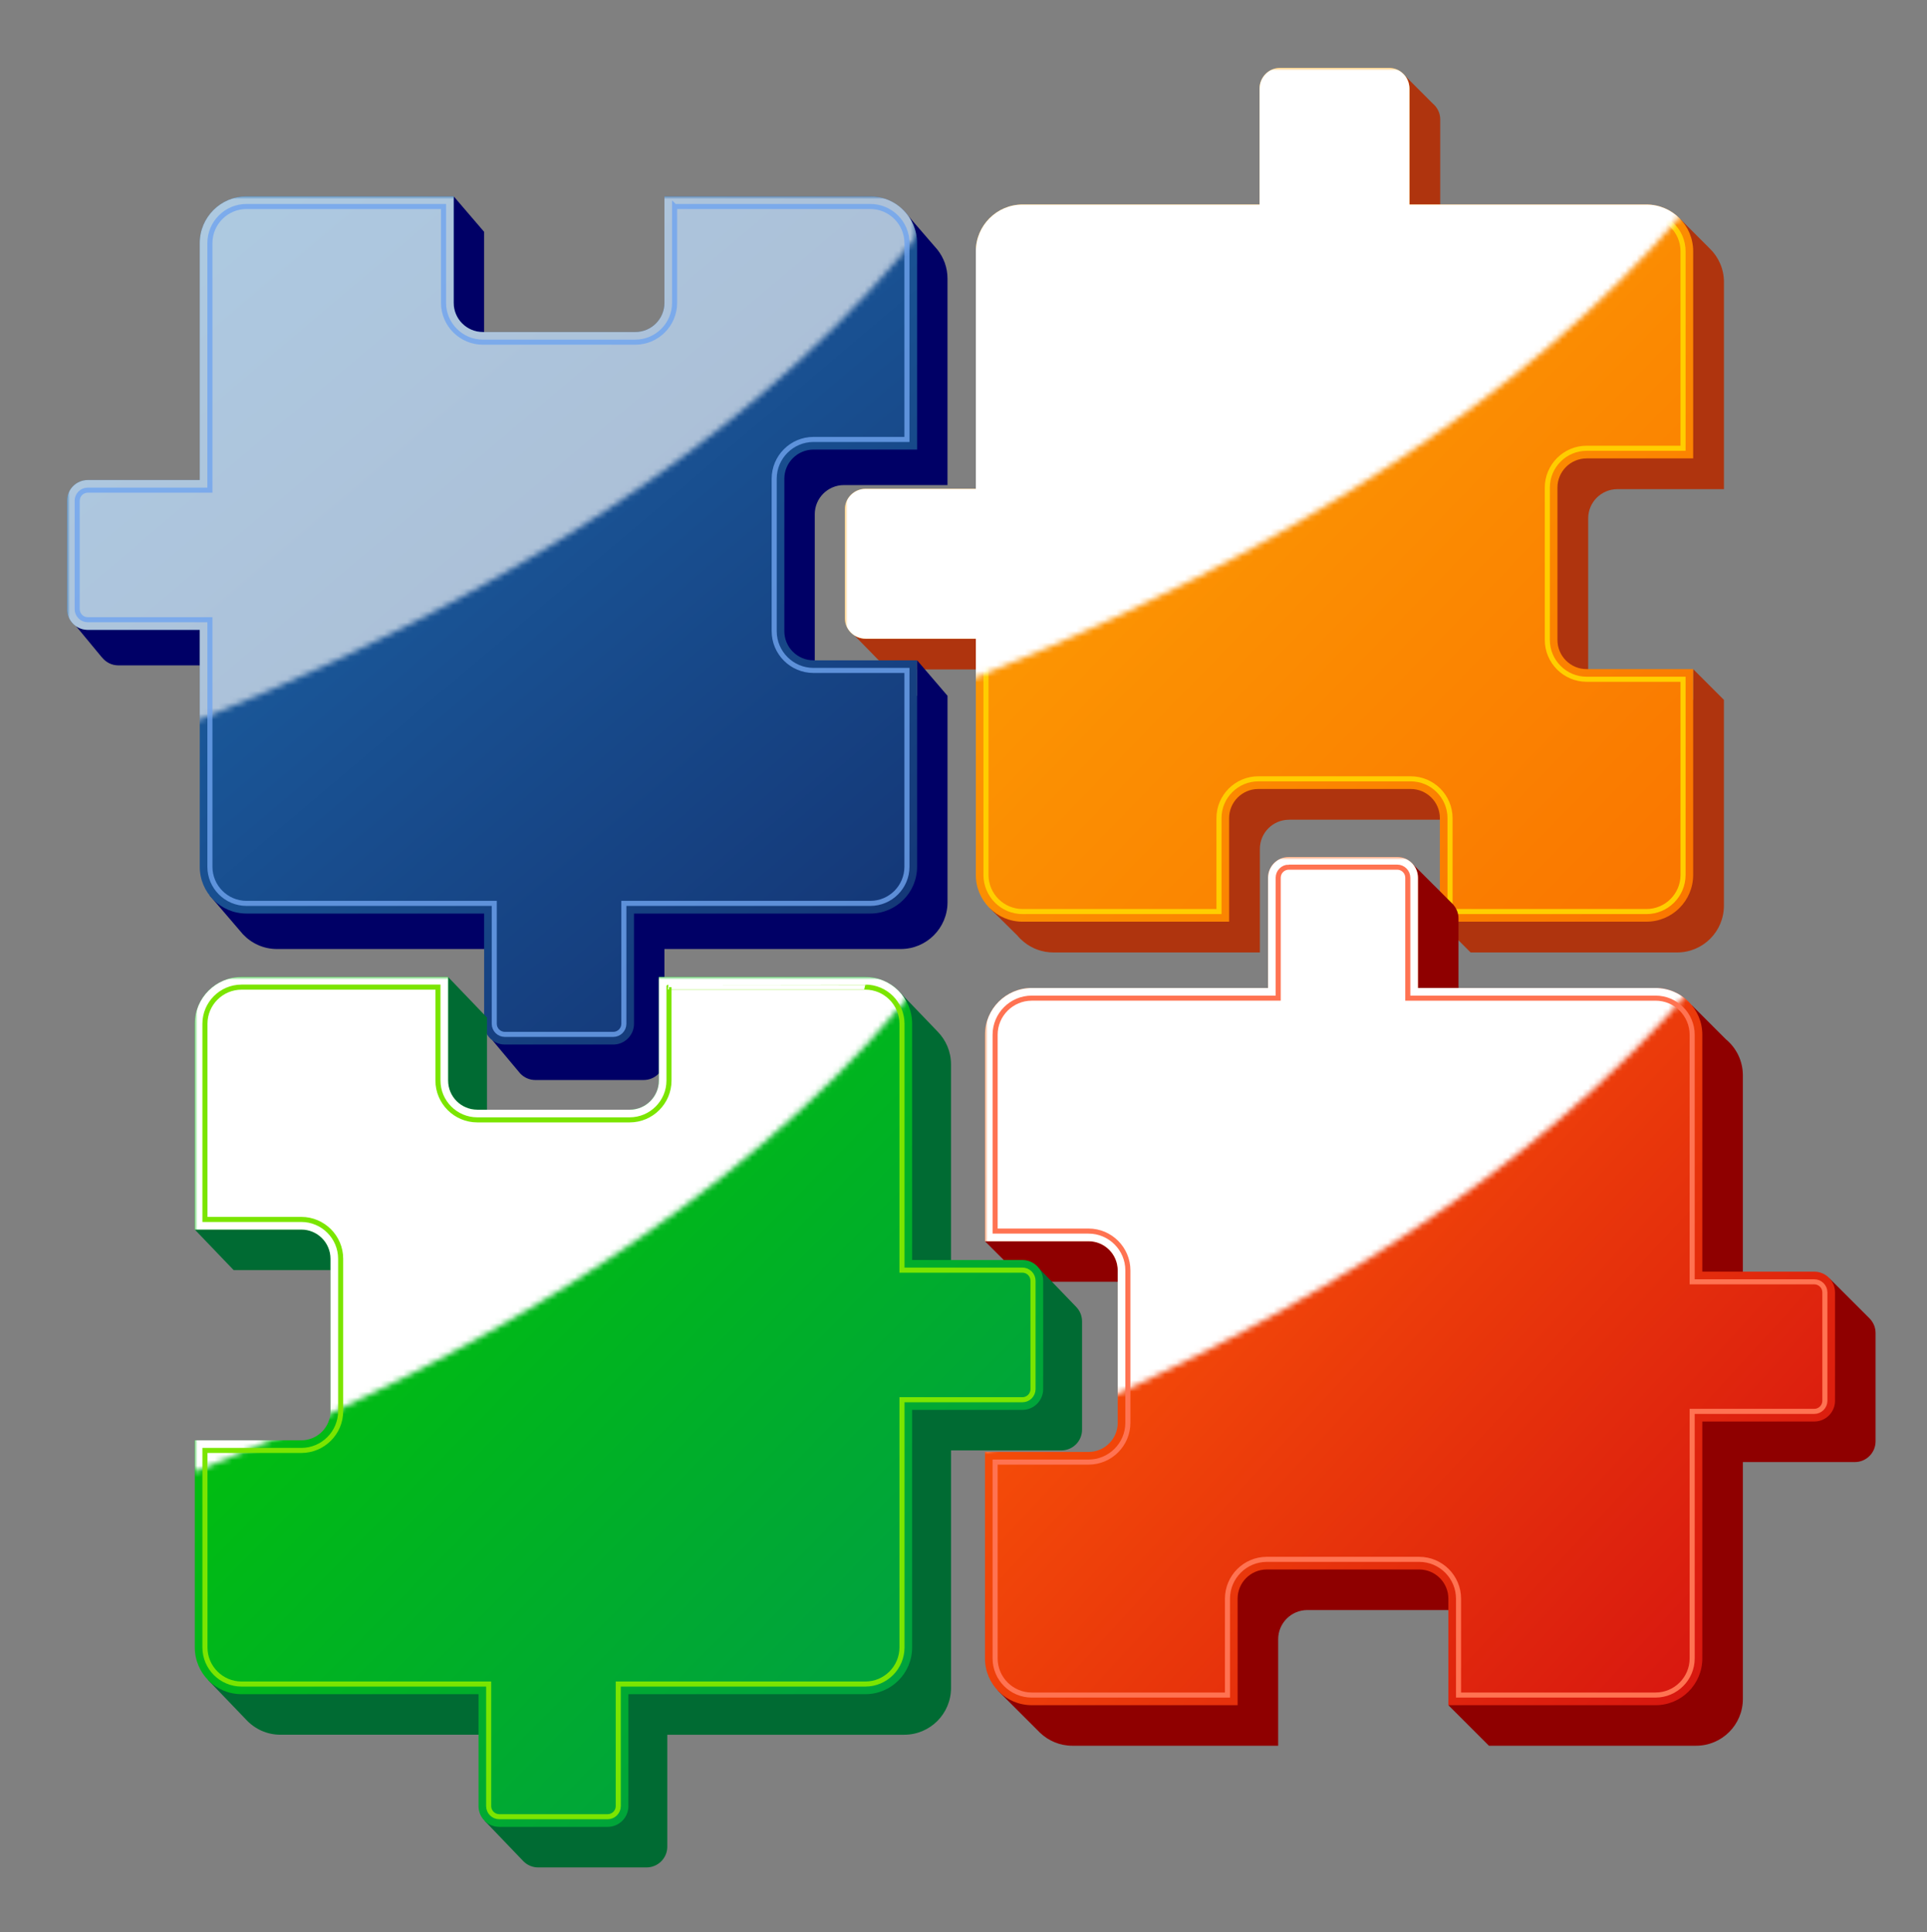
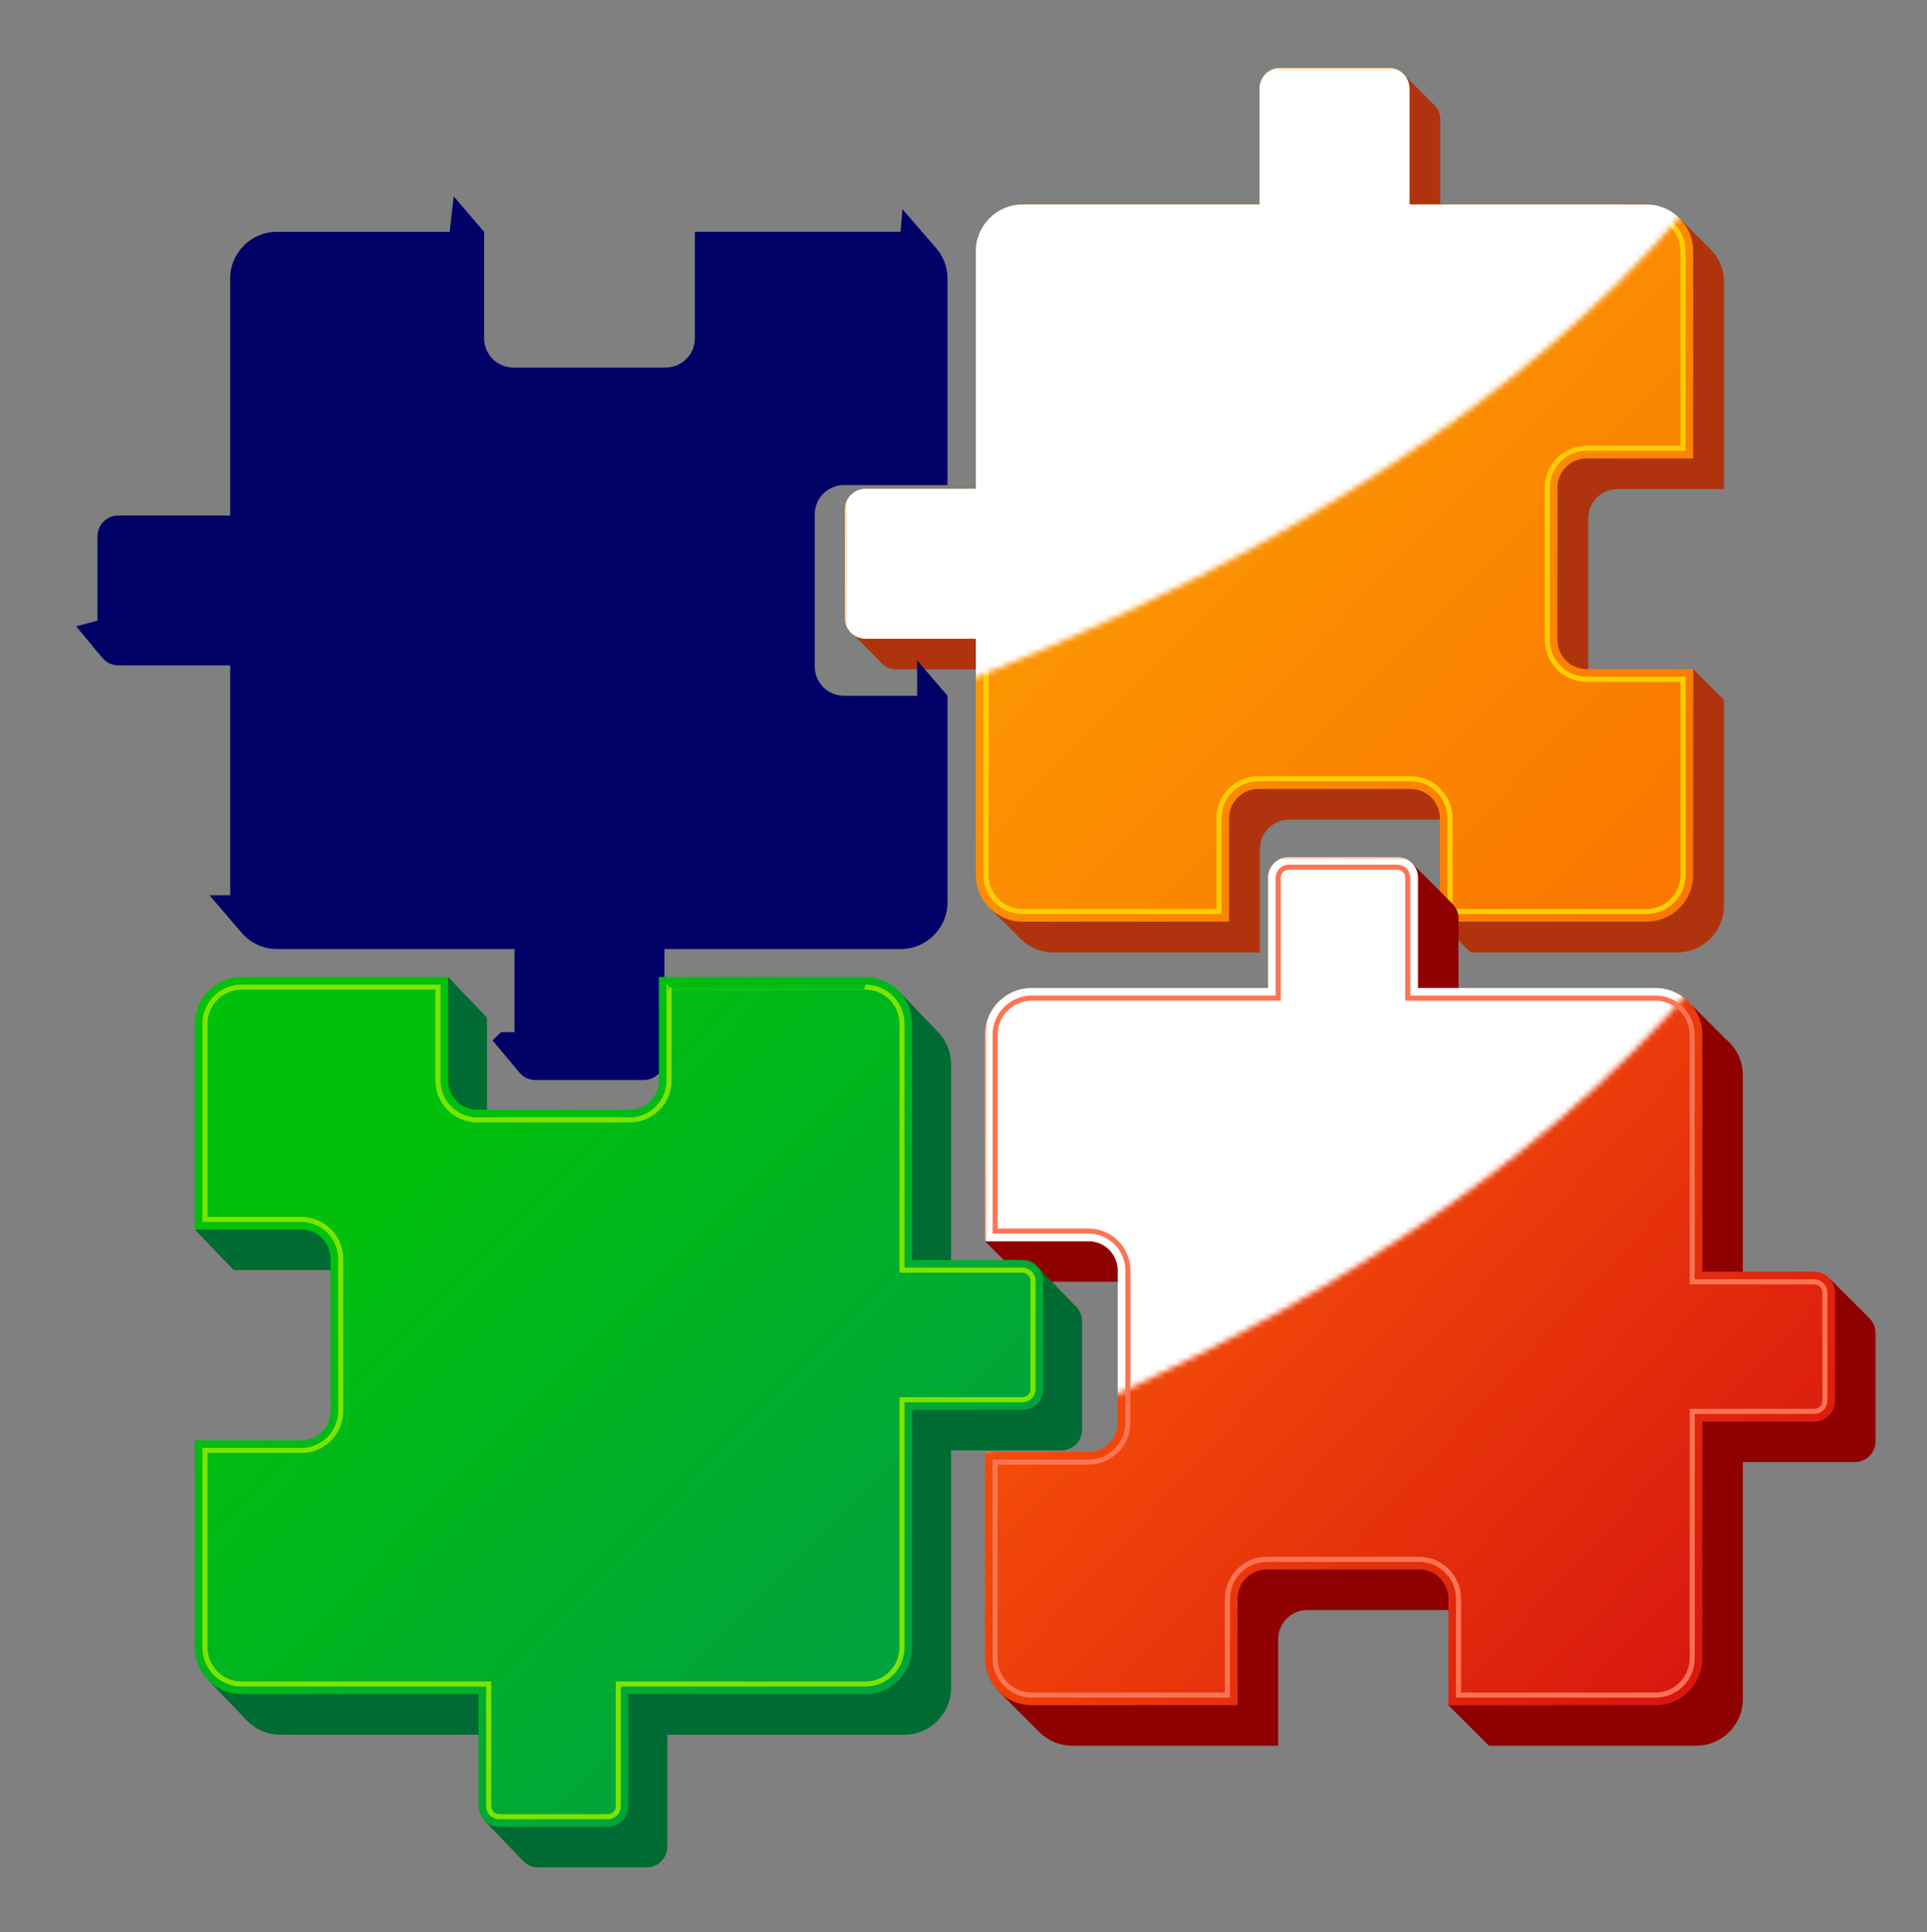
<svg xmlns="http://www.w3.org/2000/svg" xmlns:xlink="http://www.w3.org/1999/xlink" enable-background="new 0 0 337 338" height="338" viewBox="0 0 337 338" width="337">
  <rect x="0" y="0" width="337" height="338" fill="#808080" stroke="none" />
  <linearGradient id="a" gradientUnits="userSpaceOnUse" x1="290.367" x2="158.686" y1="153.756" y2="26.065">
    <stop offset="0" stop-color="#fa7700" />
    <stop offset="1" stop-color="#fda904" />
  </linearGradient>
  <mask id="b" height="149.359" maskUnits="userSpaceOnUse" width="148.365" x="147.742" y="11.862">
    <path d="m143.584 127.975s119.274-34.142 166.275-112.18l-55.867-26.605-33.699 10.201-50.992 16.404-10.196 20.84-16.851 29.265-7.98 33.253z" fill="url(#d)" />
  </mask>
  <linearGradient id="c">
    <stop offset="0" stop-color="#fff" />
    <stop offset="1" />
  </linearGradient>
  <linearGradient id="d" gradientUnits="userSpaceOnUse" x1="175.398" x2="237.474" xlink:href="#c" y1="-.703" y2="87.091" />
  <linearGradient id="e" gradientUnits="userSpaceOnUse" x1="154.273" x2="29.243" y1="163.925" y2="16.282">
    <stop offset="0" stop-color="#143777" />
    <stop offset=".854" stop-color="#1d68aa" />
  </linearGradient>
  <mask id="f" height="148.362" maskUnits="userSpaceOnUse" width="148.658" x="11.725" y="34.347">
    <path d="m6.358 135.955s119.274-34.143 166.272-112.179l-55.866-26.603-33.698 10.196-50.99 16.407-10.199 20.839-16.849 29.264-7.981 33.257z" fill="url(#g)" />
  </mask>
  <linearGradient id="g" gradientUnits="userSpaceOnUse" x1="38.171" x2="100.246" xlink:href="#c" y1="7.28" y2="95.071" />
  <linearGradient id="h" gradientUnits="userSpaceOnUse" x1="333.049" x2="178.746" y1="325.724" y2="183.836">
    <stop offset="0" stop-color="#cc0212" />
    <stop offset="1" stop-color="#ff5f06" />
  </linearGradient>
  <mask id="i" height="148.368" maskUnits="userSpaceOnUse" width="148.658" x="172.256" y="149.902">
    <path d="m145.586 263.063s119.273-34.142 166.273-112.179l-55.867-26.604-33.699 10.198-50.99 16.406-10.198 20.839-16.849 29.264-7.982 33.255z" fill="url(#j)" />
  </mask>
  <linearGradient id="j" gradientUnits="userSpaceOnUse" x1="177.399" x2="239.475" xlink:href="#c" y1="134.387" y2="222.179" />
  <linearGradient id="k" gradientUnits="userSpaceOnUse" x1="150.897" x2="64.438" y1="286.892" y2="201.763">
    <stop offset="0" stop-color="#00a33d" />
    <stop offset="1" stop-color="#00c109" />
  </linearGradient>
  <mask id="l" height="148.657" maskUnits="userSpaceOnUse" width="148.365" x="34.066" y="170.895">
-     <path d="m6.358 267.201s119.274-34.142 166.272-112.179l-55.867-26.604-33.697 10.197-50.99 16.407-10.199 20.839-16.849 29.264-7.981 33.255z" fill="url(#m)" />
-   </mask>
+     </mask>
  <linearGradient id="m" gradientUnits="userSpaceOnUse" x1="38.171" x2="100.247" xlink:href="#c" y1="138.526" y2="226.319" />
  <path d="m282.859 85.564h18.63v-36.228c0-2.283-.937-4.346-2.448-5.831l-5.223-5.223.694 2.973c-.394-.059-.794-.099-1.206-.099h-41.436v-20.283c0-.833-.293-1.592-.766-2.203v-.021l-.09-.088c-.141-.17-.297-.324-.465-.466l-5.43-5.43.296 4.577h-16.128c-2.004 0-3.631 1.627-3.631 3.63v20.283h-41.436c-4.518 0-8.184 3.663-8.184 8.18v41.552h-19.285c-2.004 0-3.631 1.624-3.631 3.63v16.426l-3.688.212 4.685 4.796c.043.047.086.094.134.139l.067.067.006-.009c.644.584 1.49.952 2.428.952h19.285v41.05l-2.996.661 4.865 4.813c.346.42.736.804 1.156 1.147l.008.006v-.001c1.406 1.141 3.199 1.827 5.15 1.827h36.112v-18.11c0-2.819 2.285-5.106 5.104-5.106h26.648c2.82 0 5.107 2.287 5.107 5.106v12.728h-5.383l5.383 5.383h36.111c4.52 0 8.183-3.663 8.183-8.18v-36.004l-5.382-5.379v5.379h-13.248c-2.818 0-5.105-2.286-5.105-5.103v-26.647c.004-2.82 2.291-5.106 5.109-5.106z" fill="#af340e" />
  <path d="m277.479 80.183h18.629v-36.228c0-4.518-3.663-8.181-8.182-8.181h-41.438v-20.28c0-2.007-1.623-3.632-3.629-3.632h-18.951c-2.005 0-3.631 1.625-3.631 3.632v20.28h-41.436c-4.518 0-8.184 3.663-8.184 8.181v41.551h-19.285c-2.004 0-3.631 1.626-3.631 3.631v18.949c0 2.006 1.627 3.632 3.631 3.632h19.285v41.324c0 4.519 3.666 8.18 8.184 8.18h36.111v-18.109c0-2.819 2.287-5.104 5.105-5.104h26.648c2.819 0 5.105 2.284 5.105 5.104v18.109h36.113c4.519 0 8.182-3.661 8.182-8.18v-36h-18.629c-2.82 0-5.104-2.287-5.104-5.106v-26.65c.003-2.817 2.286-5.103 5.107-5.103z" fill="url(#a)" />
  <path d="m223.908 13.636c-1.023 0-1.857.833-1.857 1.858v22.054h-43.209c-1.711 0-3.32.667-4.531 1.878s-1.878 2.819-1.878 4.529v43.325h-21.06c-1.023 0-1.857.833-1.857 1.856v18.949c0 1.025.834 1.858 1.857 1.858h21.06v43.098c0 3.535 2.874 6.407 6.409 6.407h34.338c0-2.887 0-16.337 0-16.337 0-3.793 3.086-6.879 6.879-6.879h26.648c3.793 0 6.88 3.086 6.88 6.879v16.337h34.339c3.535 0 6.41-2.872 6.41-6.407 0 0 0-31.021 0-34.227-2.904 0-16.857 0-16.857 0-3.793 0-6.877-3.086-6.877-6.88v-26.648c0-3.791 3.084-6.877 6.877-6.877h16.857c0-3.208 0-34.454 0-34.454 0-3.531-2.875-6.407-6.41-6.407h-43.211v-22.054c0-1.025-.834-1.858-1.855-1.858z" fill="none" stroke="#ffce00" stroke-width=".887" />
  <path d="m277.479 80.183h18.629v-36.228c0-4.518-3.663-8.181-8.182-8.181h-41.438v-20.28c0-2.007-1.623-3.632-3.629-3.632h-18.951c-2.005 0-3.631 1.625-3.631 3.632v20.28h-41.436c-4.518 0-8.184 3.663-8.184 8.181v41.551h-19.285c-2.004 0-3.631 1.626-3.631 3.631v18.949c0 2.006 1.627 3.632 3.631 3.632h19.285v41.324c0 4.519 3.666 8.18 8.184 8.18h36.111v-18.109c0-2.819 2.287-5.104 5.105-5.104h26.648c2.819 0 5.105 2.284 5.105 5.104v18.109h36.113c4.519 0 8.182-3.661 8.182-8.18v-36h-18.629c-2.82 0-5.104-2.287-5.104-5.106v-26.65c.003-2.817 2.286-5.103 5.107-5.103z" fill="#fff" mask="url(#b)" />
  <path d="m147.592 84.85h18.111v-36.117c0-1.909-.66-3.661-1.758-5.055l-.009-.012c-.134-.169-.276-.333-.424-.492l-5.678-6.571-.343 3.949h-35.971v18.629c0 2.819-2.287 5.105-5.104 5.105h-26.648c-2.818 0-5.105-2.286-5.105-5.105v-18.628l-5.32-6.206-.701 6.206h-30.206c-4.518 0-8.18 3.664-8.18 8.181v41.439h-19.579c-2.004 0-3.63 1.624-3.63 3.629v14.758l-3.72.998 4.498 5.438.013-.005c.666.842 1.684 1.394 2.839 1.394h19.579v40.209l-3.623-.003 5.355 6.254c.149.191.307.374.473.552 1.494 1.6 3.613 2.607 5.975 2.607h41.549v14.536h-2.365l-1.482 1.454 4.865 5.81h.004c.66.684 1.583 1.114 2.61 1.114h18.95c2.006 0 3.631-1.627 3.631-3.63v-19.284h41.324c4.518 0 8.182-3.666 8.182-8.183v-36.113l-5.32-6.207v6.207h-12.791c-2.818 0-5.105-2.288-5.105-5.105v-26.652c-.002-2.817 2.285-5.101 5.104-5.101z" fill="#006" />
-   <path d="m79.342 52.975v-18.628h-36.227c-4.518 0-8.182 3.663-8.182 8.18v41.438h-19.578c-2.004 0-3.631 1.626-3.631 3.631v18.951c0 2.005 1.627 3.63 3.631 3.63h19.578v41.438c0 4.518 3.664 8.182 8.182 8.182h41.551v19.286c0 2.003 1.625 3.628 3.629 3.628h18.951c2.006 0 3.63-1.625 3.63-3.628v-19.286h41.325c4.518 0 8.182-3.664 8.182-8.182v-36.112h-18.112c-2.817 0-5.104-2.288-5.104-5.106v-26.652c0-2.817 2.287-5.103 5.104-5.103h18.112v-36.116c0-4.517-3.664-8.18-8.182-8.18h-36.001v18.628c0 2.818-2.286 5.104-5.104 5.104h-26.649c-2.82.001-5.105-2.285-5.105-5.103z" fill="url(#e)" />
-   <path d="m79.342 52.975v-18.628h-36.227c-4.518 0-8.182 3.663-8.182 8.18v41.438h-19.578c-2.004 0-3.631 1.626-3.631 3.631v18.951c0 2.005 1.627 3.63 3.631 3.63h19.578v41.438c0 4.518 3.664 8.182 8.182 8.182h41.551v19.286c0 2.003 1.625 3.628 3.629 3.628h18.951c2.006 0 3.63-1.625 3.63-3.628v-19.286h41.325c4.518 0 8.182-3.664 8.182-8.182v-36.112h-18.112c-2.817 0-5.104-2.288-5.104-5.106v-26.652c0-2.817 2.287-5.103 5.104-5.103h18.112v-36.116c0-4.517-3.664-8.18-8.182-8.18h-36.001v18.628c0 2.818-2.286 5.104-5.104 5.104h-26.649c-2.82.001-5.105-2.285-5.105-5.103z" fill="#fff" mask="url(#f)" opacity=".8" />
-   <path d="m117.975 36.119v16.855c0 3.791-3.086 6.878-6.879 6.878h-26.649c-3.795 0-6.879-3.087-6.879-6.878 0 0 0-13.952 0-16.855-3.208 0-34.453 0-34.453 0-3.533 0-6.406 2.872-6.406 6.407v43.211h-21.354c-1.023 0-1.856.834-1.856 1.857v18.951c0 .495.194.961.545 1.313.351.35.815.543 1.312.543h21.354v43.211c0 3.532 2.873 6.408 6.406 6.408h43.322v21.06c0 1.024.834 1.856 1.857 1.856h18.951c1.023 0 1.857-.832 1.857-1.856v-21.06h43.098c3.533 0 6.408-2.876 6.408-6.408 0 0 0-31.133 0-34.34-2.888 0-16.339 0-16.339 0-3.792 0-6.878-3.085-6.878-6.879v-26.648c0-3.792 3.086-6.878 6.878-6.878h16.339c0-3.206 0-34.341 0-34.341 0-3.535-2.875-6.407-6.408-6.407 0 0-31.021 0-34.226 0z" fill="none" opacity=".8" stroke="#70a4ef" stroke-width=".887" />
  <path d="m327.029 230.699.005-.005-.05-.046c-.029-.032-.06-.063-.09-.094l-6.959-6.956-1.377 5.935h-13.76v-41.437c0-2.541-1.16-4.813-2.98-6.315l-5.98-5.98-.174 4.113h-40.598v-19.286c0-.907-.346-1.729-.896-2.364v-.019l-.086-.088c-.059-.061-.117-.119-.176-.174l-6.831-6.83-.546 5.845h-14.045c-2.004 0-3.631 1.627-3.631 3.63v19.286h-41.324c-4.518 0-8.182 3.666-8.182 8.183v27.027l-7.094 1.992 7.094 7.093h18.112c2.819 0 5.104 2.286 5.104 5.105v26.649c0 2.819-2.285 5.104-5.104 5.104h-18.111v29.762l-4.863 4.865 7.143 7.141c.082.087.163.168.248.25l.013.012h.001c1.469 1.4 3.452 2.266 5.641 2.266h36v-18.629c0-2.819 2.287-5.105 5.105-5.105h26.648c2.82 0 5.105 2.286 5.105 5.105v7.619l-7.095 3.917 7.095 7.093h36.227c4.516 0 8.182-3.662 8.182-8.183v-41.436h19.578c2.004 0 3.629-1.626 3.629-3.631v-18.951c-.001-.953-.375-1.816-.978-2.463z" fill="#8f0000" />
  <path d="m253.296 279.639v18.632h36.229c4.515 0 8.181-3.665 8.181-8.184v-41.436h19.578c2.004 0 3.631-1.627 3.631-3.631v-18.951c0-2.005-1.627-3.631-3.631-3.631h-19.578v-41.436c0-4.519-3.666-8.183-8.181-8.183h-41.552v-19.285c0-2.006-1.625-3.633-3.629-3.633h-18.951c-2.004 0-3.631 1.627-3.631 3.633v19.285h-41.324c-4.518 0-8.182 3.664-8.182 8.183v36.113h18.111c2.82 0 5.104 2.284 5.104 5.104v26.649c0 2.819-2.283 5.105-5.104 5.105h-18.111v36.112c0 4.519 3.664 8.184 8.182 8.184h36v-18.632c0-2.817 2.287-5.104 5.105-5.104h26.648c2.821.002 5.105 2.288 5.105 5.106z" fill="url(#h)" />
  <path d="m253.296 279.639v18.632h36.229c4.515 0 8.181-3.665 8.181-8.184v-41.436h19.578c2.004 0 3.631-1.627 3.631-3.631v-18.951c0-2.005-1.627-3.631-3.631-3.631h-19.578v-41.436c0-4.519-3.666-8.183-8.181-8.183h-41.552v-19.285c0-2.006-1.625-3.633-3.629-3.633h-18.951c-2.004 0-3.631 1.627-3.631 3.633v19.285h-41.324c-4.518 0-8.182 3.664-8.182 8.183v36.113h18.111c2.82 0 5.104 2.284 5.104 5.104v26.649c0 2.819-2.283 5.105-5.104 5.105h-18.111v36.112c0 4.519 3.664 8.184 8.182 8.184h36v-18.632c0-2.817 2.287-5.104 5.105-5.104h26.648c2.821.002 5.105 2.288 5.105 5.106z" fill="#fff" mask="url(#i)" />
  <path d="m225.393 151.678c-1.023 0-1.858.833-1.858 1.857v21.059h-43.097c-3.533 0-6.409 2.874-6.409 6.409v34.337h16.339c3.793 0 6.878 3.087 6.878 6.88v26.649c0 3.793-3.085 6.879-6.878 6.879 0 0-13.451 0-16.339 0v34.339c0 3.533 2.876 6.409 6.409 6.409h34.227c0-2.903 0-16.857 0-16.857 0-3.791 3.084-6.879 6.879-6.879h26.648c3.793 0 6.88 3.088 6.88 6.879v16.857h34.453c3.532 0 6.405-2.876 6.405-6.409v-43.21h21.354c1.022 0 1.856-.835 1.856-1.856v-18.951c0-1.023-.834-1.856-1.856-1.856h-21.354v-43.21c0-3.535-2.873-6.409-6.405-6.409h-43.325v-21.059c0-1.024-.834-1.857-1.855-1.857h-18.952z" fill="none" stroke="#ff7352" stroke-width=".887" />
  <path d="m188.152 228.545v-.002l-6.449-6.688-1.479 5.639h-13.909v-41.324c0-2.22-.888-4.23-2.323-5.705l-.007-.007c-.034-.032-.063-.066-.095-.101l-6.558-6.832-1.069 4.463h-34.242v18.112c0 2.819-2.289 5.105-5.105 5.105h-26.648c-2.82 0-5.105-2.286-5.105-5.105v-18.111l-6.799-7.094-.705 7.094h-28.612c-4.516 0-8.182 3.665-8.182 8.182v26.367l-6.799 2.538 6.799 7.095h18.629c2.818 0 5.105 2.288 5.105 5.105v26.647c0 2.82-2.287 5.107-5.105 5.107h-18.629v34.138l-4.516.655 6.713 6.999h.002c1.492 1.604 3.618 2.615 5.982 2.615h41.438v13.975l-5.748 1.063 6.805 7.099c.004.005.008.009.012.014l.006.005c.657.651 1.561 1.056 2.557 1.056h18.951c2.004 0 3.631-1.627 3.631-3.632v-19.578h41.436c4.518 0 8.183-3.664 8.183-8.182v-41.551h19.285c2.005 0 3.63-1.623 3.63-3.629v-18.951c-.002-1.012-.416-1.923-1.08-2.581z" fill="#006b33" />
  <path d="m52.695 251.936h-18.629v36.228c0 4.517 3.664 8.181 8.18 8.181h41.439v19.578c0 2.003 1.625 3.63 3.631 3.63h18.949c2.006 0 3.633-1.627 3.633-3.63v-19.578h41.436c4.518 0 8.183-3.664 8.183-8.181v-41.551h19.285c2.005 0 3.63-1.626 3.63-3.631v-18.952c0-2.005-1.625-3.631-3.63-3.631h-19.285v-41.324c0-4.518-3.665-8.181-8.183-8.181h-36.111v18.111c0 2.819-2.289 5.104-5.105 5.104h-26.649c-2.822 0-5.105-2.284-5.105-5.104v-18.111h-36.116c-4.518 0-8.182 3.663-8.182 8.181v36h18.629c2.818 0 5.104 2.288 5.104 5.105v26.649c0 2.821-2.285 5.107-5.104 5.107z" fill="url(#k)" />
  <path d="m52.695 251.936h-18.629v36.228c0 4.517 3.664 8.181 8.18 8.181h41.439v19.578c0 2.003 1.625 3.63 3.631 3.63h18.949c2.006 0 3.633-1.627 3.633-3.63v-19.578h41.436c4.518 0 8.183-3.664 8.183-8.181v-41.551h19.285c2.005 0 3.63-1.626 3.63-3.631v-18.952c0-2.005-1.625-3.631-3.63-3.631h-19.285v-41.324c0-4.518-3.665-8.181-8.183-8.181h-36.111v18.111c0 2.819-2.289 5.104-5.105 5.104h-26.649c-2.822 0-5.105-2.284-5.105-5.104v-18.111h-36.116c-4.518 0-8.182 3.663-8.182 8.181v36h18.629c2.818 0 5.104 2.288 5.104 5.105v26.649c0 2.821-2.285 5.107-5.104 5.107z" fill="#fff" mask="url(#l)" />
  <path d="m116.996 172.668v16.338c0 3.793-3.087 6.879-6.879 6.879h-26.648c-3.793 0-6.879-3.086-6.879-6.879 0 0 0-13.45 0-16.338-3.207 0-34.342 0-34.342 0-3.533 0-6.408 2.873-6.408 6.407v34.228h16.855c3.793 0 6.879 3.086 6.879 6.878v26.649c0 3.793-3.086 6.879-6.879 6.879 0 0-13.951 0-16.855 0v34.454c0 3.533 2.875 6.407 6.406 6.407h43.213v21.352c0 1.023.834 1.856 1.857 1.856h18.949c1.025 0 1.858-.833 1.858-1.856v-21.352h43.21c3.533 0 6.408-2.874 6.408-6.407v-43.325h21.06c1.024 0 1.856-.833 1.856-1.856v-18.952c0-.497-.193-.962-.544-1.312-.351-.353-.815-.545-1.313-.545h-21.06v-43.099c0-3.534-2.875-6.407-6.408-6.407.002.001-31.129.001-34.336.001z" fill="none" stroke="#7be500" stroke-width=".887" />
</svg>